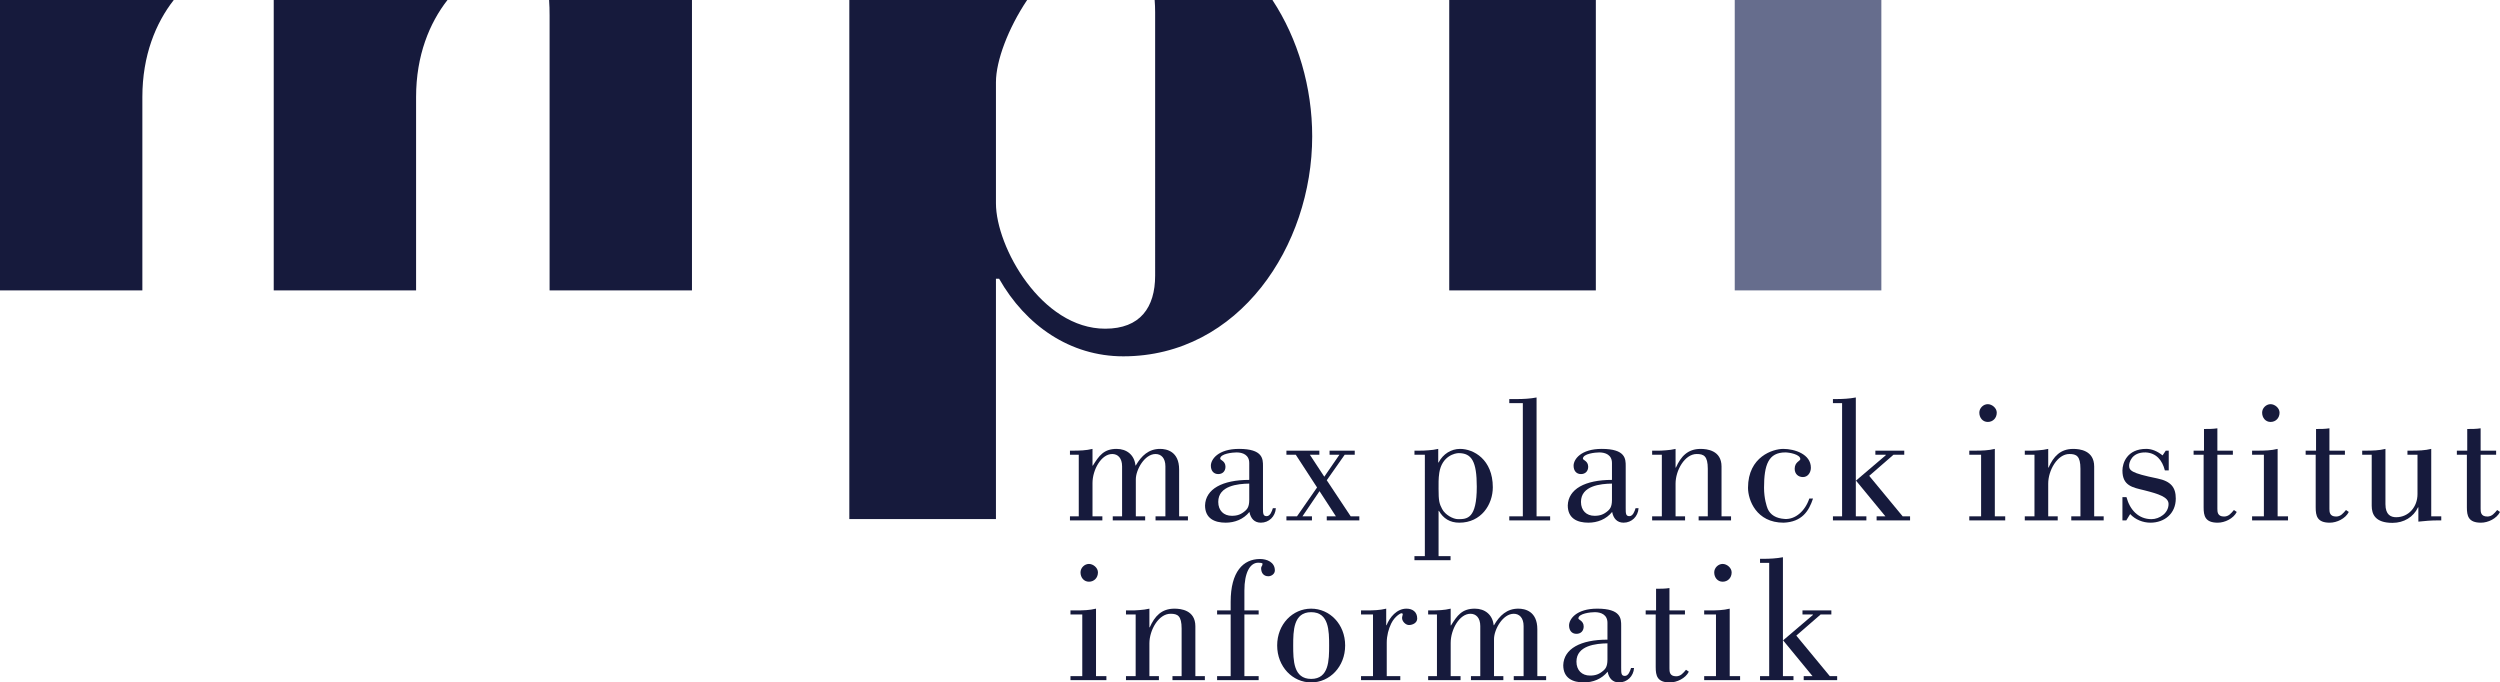
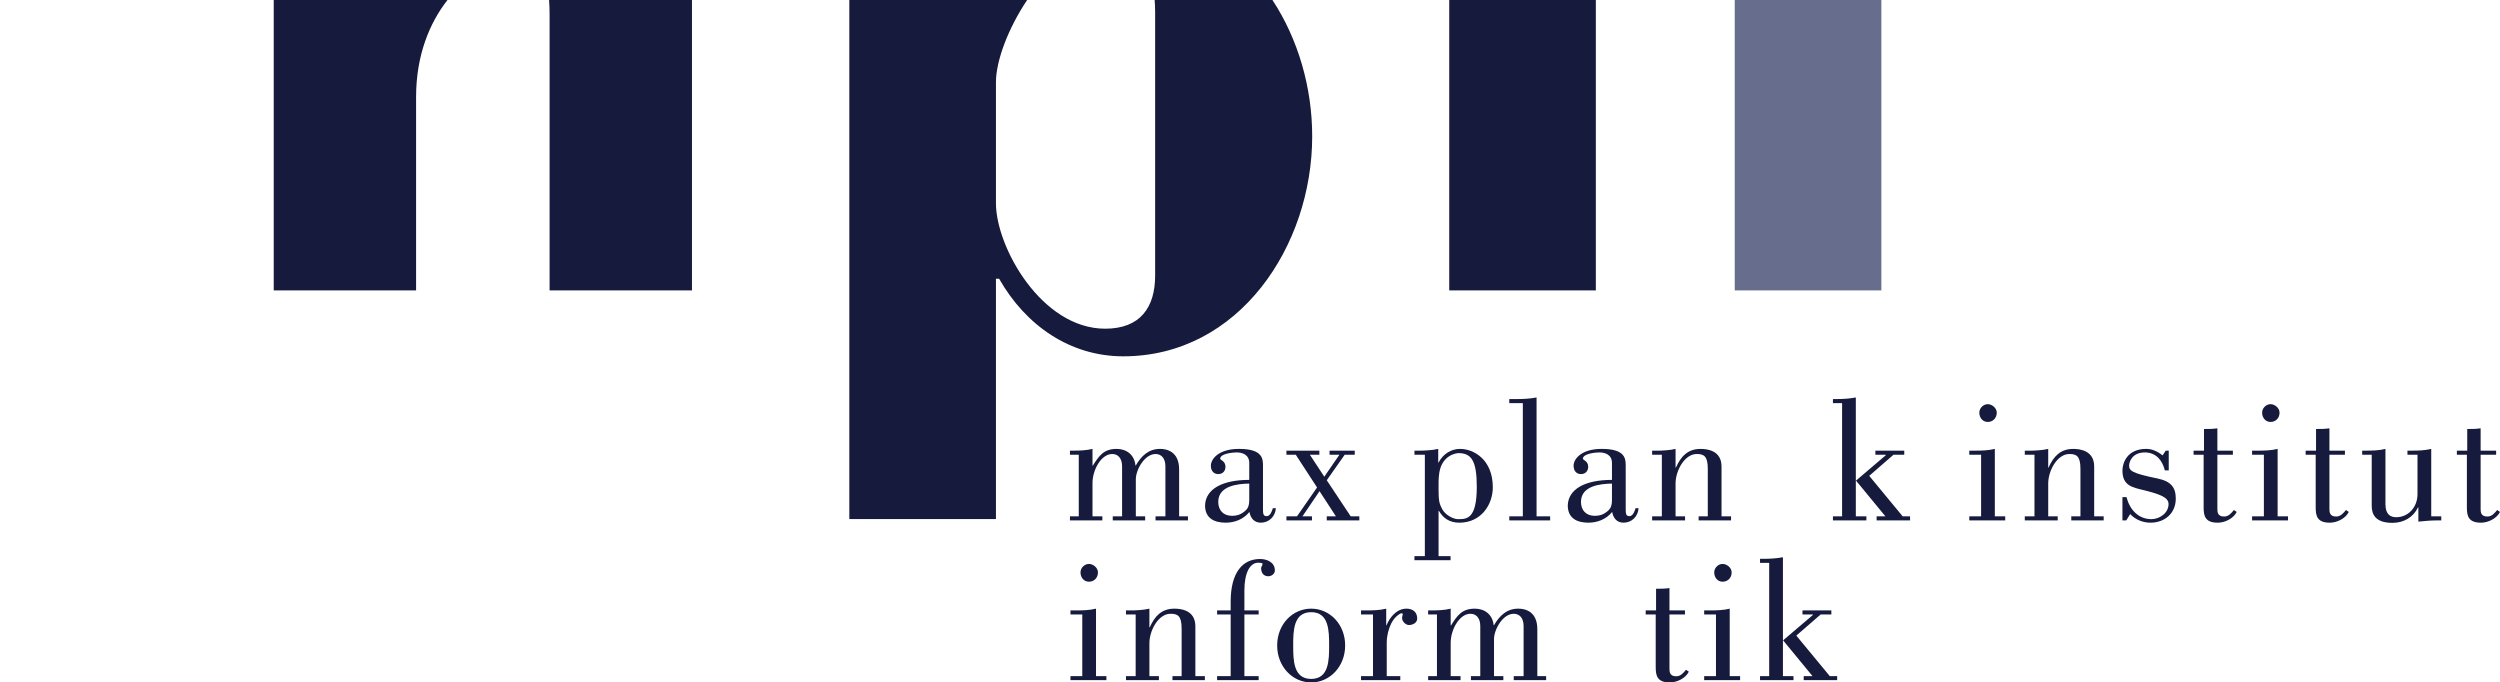
<svg xmlns="http://www.w3.org/2000/svg" version="1.1" id="Layer_1" x="0px" y="0px" width="390.447px" height="106.582px" viewBox="0 0 390.447 106.582" enable-background="new 0 0 390.447 106.582" xml:space="preserve">
  <g>
    <g>
      <polygon fill="#666D8D" points="270.93,0 293.828,0 293.828,45.354 270.93,45.354 270.93,0   " />
    </g>
    <g>
      <g>
        <path fill-rule="evenodd" clip-rule="evenodd" fill="#161A3C" d="M172.796,106.225v-0.632h-1.622V95.059     c-0.99,0.248-2.063,0.275-3.081,0.275h-0.908v0.633h1.843v9.626h-1.843v0.632H172.796L172.796,106.225z M168.753,89.394     c0,0.798,0.522,1.457,1.32,1.457c0.798,0,1.403-0.604,1.403-1.457c0-0.716-0.743-1.32-1.403-1.32     C169.386,88.073,168.753,88.678,168.753,89.394L168.753,89.394z" />
        <path fill="#161A3C" d="M177.366,105.593h-1.512v0.632h5.143v-0.632h-1.485v-5.116c0-2.062,1.43-4.62,3.3-4.62     c1.1,0,1.732,0.303,1.732,2.311v7.426h-1.43v0.632h5.061v-0.632h-1.485v-7.784c0-2.529-2.283-2.75-3.273-2.75     c-2.008,0-3.08,1.183-3.85,2.915h-0.055v-2.915c-0.495,0.11-1.018,0.192-1.54,0.221c-0.495,0.055-1.018,0.055-1.54,0.055h-0.578     v0.633h1.512V105.593L177.366,105.593z" />
        <path fill="#161A3C" d="M194.348,95.334v-3.108c0-2.75,0.853-4.345,2.173-4.345c0.192,0,0.661,0.027,0.661,0.165     c0,0.357-0.22,0.385-0.22,0.688c0,0.742,0.384,1.265,1.126,1.265c0.469,0,1.018-0.357,1.018-0.907     c0-1.293-1.236-1.788-2.309-1.788c-2.641,0-4.593,1.98-4.593,6.684v1.348h-2.118v0.633h2.118v9.626h-2.118v0.632h6.49v-0.632     h-2.228v-9.626h2.228v-0.633H194.348L194.348,95.334z" />
        <path fill-rule="evenodd" clip-rule="evenodd" fill="#161A3C" d="M204.775,95.059c-2.887,0-5.307,2.421-5.307,5.748     c0,3.328,2.42,5.775,5.307,5.775c2.889,0,5.309-2.447,5.309-5.775C210.084,97.479,207.664,95.059,204.775,95.059L204.775,95.059z      M204.775,95.608c2.779,0,2.807,2.916,2.807,5.198c0,2.311-0.027,5.226-2.807,5.226c-2.777,0-2.805-2.915-2.805-5.226     C201.971,98.524,201.998,95.608,204.775,95.608L204.775,95.608z" />
        <path fill="#161A3C" d="M216.496,95.059c-0.99,0.248-2.062,0.275-3.08,0.275h-0.852v0.633h1.869v9.626h-1.869v0.632h6.133v-0.632     h-2.117v-5.226c0-1.101,0.301-2.174,0.688-2.971c0.604-1.237,1.539-1.623,1.566-1.623c0.082,0,0.248,0,0.248,0.166     c0,0.109-0.109,0.357-0.109,0.577c0,0.55,0.576,1.1,1.072,1.1c0.576,0,1.293-0.33,1.293-1.018c0-1.045-0.744-1.54-1.678-1.54     c-1.514,0-2.613,1.348-3.109,2.586h-0.055V95.059L216.496,95.059z" />
        <path fill="#161A3C" d="M240.098,105.593v-7.316c0-2.833-1.951-3.218-2.969-3.218c-1.789,0-2.916,1.072-3.797,2.586h-0.055     c-0.164-1.65-1.375-2.586-2.941-2.586c-2.008,0-2.752,1.072-3.713,2.612h-0.057v-2.612c-0.99,0.248-2.062,0.275-3.08,0.275     h-0.439v0.633h1.375v9.626h-1.375v0.632h5.061v-0.632h-1.541v-5.198c0-2.09,1.377-4.538,3.08-4.538     c0.881,0,1.541,0.632,1.541,1.925v7.812h-1.457v0.632h5.061v-0.632h-1.459v-5.776c0-1.512,1.377-3.96,3.082-3.96     c0.879,0,1.539,0.632,1.539,1.925v7.812h-1.539v0.632h5.059v-0.632H240.098L240.098,105.593z" />
-         <path fill-rule="evenodd" clip-rule="evenodd" fill="#161A3C" d="M254.734,104.327c-0.139,0.468-0.412,1.237-0.963,1.237     c-0.578,0-0.578-0.439-0.578-1.265v-6.562c0-1.092,0-2.679-3.74-2.679c-3.273,0-4.4,1.642-4.4,2.624     c0,0.764,0.412,1.309,1.154,1.309c0.689,0,1.129-0.463,1.129-1.146c0-0.9-0.826-1.037-0.826-1.255     c0-0.791,1.953-0.982,2.559-0.982c0.963,0,1.98,0.382,1.98,1.665v2.626c-4.209,0-6.82,1.43-6.904,3.987     c0,2.035,1.486,2.695,3.219,2.695c1.402,0,2.777-0.522,3.713-1.678c0.191,1.018,0.77,1.678,1.787,1.678     c1.266,0,2.256-0.962,2.338-2.255H254.734L254.734,104.327z M251.049,103.034c0,1.155-0.385,1.458-0.605,1.678     c-0.66,0.578-1.238,0.798-2.117,0.798c-1.266,0-2.119-0.825-2.119-2.173c0-2.53,3.053-2.832,4.842-2.86V103.034L251.049,103.034z     " />
        <path fill="#161A3C" d="M257.021,95.967h1.566v8.223c0,1.32,0.221,2.393,2.201,2.393c1.1,0,2.447-0.632,2.971-1.678l-0.441-0.303     c-0.439,0.523-0.824,1.019-1.539,1.019c-1.045,0-1.045-0.743-1.045-1.238v-8.415h2.42v-0.633h-2.42v-3.493     c-0.688,0.11-1.375,0.11-2.092,0.11v3.383h-1.621V95.967L257.021,95.967z" />
        <path fill-rule="evenodd" clip-rule="evenodd" fill="#161A3C" d="M271.766,106.225v-0.632h-1.621V95.059     c-0.99,0.248-2.062,0.275-3.08,0.275h-0.908v0.633h1.842v9.626h-1.842v0.632H271.766L271.766,106.225z M267.725,89.394     c0,0.798,0.521,1.457,1.318,1.457c0.799,0,1.404-0.604,1.404-1.457c0-0.716-0.744-1.32-1.404-1.32     C268.355,88.073,267.725,88.678,267.725,89.394L267.725,89.394z" />
        <path fill-rule="evenodd" clip-rule="evenodd" fill="#161A3C" d="M283.129,95.967v0.082l-4.646,3.96l4.592,5.584h-1.375v0.632     h5.225v-0.632h-1.154l-5.225-6.326l3.795-3.3h1.678v-0.633h-4.51v0.633H283.129L283.129,95.967z M280.104,106.225v-0.632h-1.648     V87.028c-0.99,0.192-2.064,0.247-3.082,0.247h-0.494v0.633h1.43v17.685h-1.43v0.632H280.104L280.104,106.225z" />
      </g>
      <g>
        <path fill="#161A3C" d="M184.155,80.642v-7.316c0-2.832-1.953-3.218-2.97-3.218c-1.788,0-2.916,1.073-3.795,2.586h-0.055     c-0.165-1.65-1.375-2.586-2.942-2.586c-2.008,0-2.75,1.073-3.713,2.613h-0.055v-2.613c-0.99,0.248-2.062,0.275-3.081,0.275h-0.44     v0.633h1.375v9.626h-1.375v0.632h5.061v-0.632h-1.54v-5.198c0-2.09,1.375-4.538,3.08-4.538c0.88,0,1.54,0.633,1.54,1.925v7.812     h-1.458v0.632h5.061v-0.632h-1.458v-5.775c0-1.513,1.375-3.961,3.08-3.961c0.88,0,1.54,0.633,1.54,1.925v7.812h-1.54v0.632h5.061     v-0.632H184.155L184.155,80.642z" />
        <path fill-rule="evenodd" clip-rule="evenodd" fill="#161A3C" d="M198.791,79.376c-0.139,0.468-0.414,1.238-0.963,1.238     c-0.578,0-0.578-0.44-0.578-1.266v-6.562c0-1.092,0-2.679-3.74-2.679c-3.273,0-4.4,1.642-4.4,2.624     c0,0.764,0.412,1.31,1.155,1.31c0.688,0,1.127-0.464,1.127-1.146c0-0.9-0.825-1.037-0.825-1.256c0-0.791,1.953-0.981,2.558-0.981     c0.963,0,1.98,0.382,1.98,1.664v2.626c-4.208,0-6.821,1.431-6.903,3.987c0,2.036,1.485,2.696,3.218,2.696     c1.402,0,2.777-0.522,3.712-1.678c0.193,1.018,0.77,1.678,1.788,1.678c1.266,0,2.256-0.963,2.338-2.256H198.791L198.791,79.376z      M195.105,78.084c0,1.154-0.385,1.457-0.605,1.678c-0.66,0.577-1.237,0.797-2.117,0.797c-1.266,0-2.118-0.825-2.118-2.172     c0-2.531,3.053-2.833,4.841-2.86V78.084L195.105,78.084z" />
        <polygon fill="#161A3C" points="204.9,80.642 203.414,80.642 206.082,76.709 208.641,80.642 207.211,80.642 207.211,81.273      212.299,81.273 212.299,80.642 210.951,80.642 207.211,75.003 210.016,71.016 211.582,71.016 211.582,70.383 207.65,70.383      207.65,71.016 209.191,71.016 206.826,74.453 204.57,71.016 206.055,71.016 206.055,70.383 200.912,70.383 200.912,71.016      202.369,71.016 205.697,76.131 202.562,80.642 200.912,80.642 200.912,81.273 204.9,81.273 204.9,80.642    " />
      </g>
      <g>
        <path fill-rule="evenodd" clip-rule="evenodd" fill="#161A3C" d="M222.529,86.857h-1.623v0.632h5.639v-0.632h-1.871v-7.068h0.055     c0.689,1.183,1.707,1.843,3.191,1.843c3.41,0,5.225-2.833,5.225-5.528c0-4.346-2.998-5.996-5.115-5.996     c-1.375,0-2.641,0.771-3.355,2.118l-0.055,0.027v-2.146c-0.494,0.11-1.018,0.193-1.566,0.221     c-0.523,0.055-1.047,0.055-1.568,0.055h-0.578v0.633h1.623V86.857L222.529,86.857z M224.785,73.848     c0.412-2.667,2.502-3.08,3.023-3.08c2.037,0,2.834,1.293,2.834,5.254c0,5.005-1.512,5.06-2.916,5.06     c-0.797,0-2.035-0.688-2.502-1.595c-0.439-0.825-0.551-1.293-0.551-3.107C224.674,75.581,224.646,74.756,224.785,73.848     L224.785,73.848z" />
        <path fill="#161A3C" d="M242.098,81.273v-0.632h-2.119V62.077c-0.99,0.192-2.062,0.248-3.08,0.248h-1.182v0.632h2.117v17.685     h-2.117v0.632H242.098L242.098,81.273z" />
        <path fill-rule="evenodd" clip-rule="evenodd" fill="#161A3C" d="M255.439,79.376c-0.137,0.468-0.412,1.238-0.963,1.238     c-0.576,0-0.576-0.44-0.576-1.266v-6.562c0-1.092,0-2.679-3.74-2.679c-3.273,0-4.4,1.642-4.4,2.624     c0,0.764,0.412,1.31,1.154,1.31c0.688,0,1.127-0.464,1.127-1.146c0-0.9-0.824-1.037-0.824-1.256c0-0.791,1.953-0.981,2.557-0.981     c0.963,0,1.98,0.382,1.98,1.664v2.626c-4.207,0-6.82,1.431-6.902,3.987c0,2.036,1.484,2.696,3.219,2.696     c1.402,0,2.777-0.522,3.711-1.678c0.193,1.018,0.771,1.678,1.789,1.678c1.266,0,2.254-0.963,2.338-2.256H255.439L255.439,79.376z      M251.754,78.084c0,1.154-0.385,1.457-0.604,1.678c-0.66,0.577-1.238,0.797-2.119,0.797c-1.264,0-2.117-0.825-2.117-2.172     c0-2.531,3.053-2.833,4.84-2.86V78.084L251.754,78.084z" />
        <path fill="#161A3C" d="M259.543,80.642h-1.514v0.632h5.143v-0.632h-1.484v-5.115c0-2.063,1.43-4.621,3.301-4.621     c1.1,0,1.732,0.303,1.732,2.311v7.426h-1.43v0.632h5.061v-0.632h-1.486v-7.783c0-2.53-2.283-2.751-3.271-2.751     c-2.008,0-3.082,1.183-3.852,2.916h-0.055v-2.916c-0.496,0.11-1.018,0.193-1.541,0.221c-0.494,0.055-1.018,0.055-1.539,0.055     h-0.578v0.633h1.514V80.642L259.543,80.642z" />
-         <path fill="#161A3C" d="M282.574,77.864c-0.66,1.979-2.199,3.272-3.795,3.189c-1.43-0.082-2.281-0.66-2.695-1.567     c-0.164-0.385-0.578-1.65-0.578-3.301c0-3.603,0.689-5.527,3.328-5.527c0.605,0,2.338,0.303,2.338,1.045     c0,0.303-0.879,0.439-0.879,1.513c0,0.797,0.549,1.292,1.293,1.292c0.77,0,1.236-0.715,1.236-1.457     c0-2.118-2.529-2.943-4.318-2.943c-1.566,0-5.5,1.183-5.5,6.078c0,1.898,1.293,5.446,5.557,5.446     c2.859-0.11,3.959-1.815,4.592-3.768H282.574L282.574,77.864z" />
        <path fill-rule="evenodd" clip-rule="evenodd" fill="#161A3C" d="M294.516,71.016v0.082l-4.648,3.961l4.594,5.583h-1.375v0.632     h5.225v-0.632h-1.154l-5.227-6.326l3.797-3.3h1.678v-0.633h-4.512v0.633H294.516L294.516,71.016z M291.49,81.273v-0.632h-1.65     V62.077c-0.99,0.192-2.062,0.248-3.08,0.248h-0.494v0.632h1.43v17.685h-1.43v0.632H291.49L291.49,81.273z" />
      </g>
      <g>
        <path fill-rule="evenodd" clip-rule="evenodd" fill="#161A3C" d="M313.172,81.273v-0.632h-1.623V70.107     c-0.99,0.248-2.062,0.275-3.08,0.275h-0.908v0.633h1.844v9.626h-1.844v0.632H313.172L313.172,81.273z M309.129,64.442     c0,0.798,0.521,1.457,1.32,1.457c0.797,0,1.402-0.604,1.402-1.457c0-0.715-0.742-1.32-1.402-1.32     C309.762,63.122,309.129,63.728,309.129,64.442L309.129,64.442z" />
        <path fill="#161A3C" d="M317.74,80.642h-1.512v0.632h5.143v-0.632h-1.484v-5.115c0-2.063,1.43-4.621,3.301-4.621     c1.1,0,1.732,0.303,1.732,2.311v7.426h-1.432v0.632h5.061v-0.632h-1.484v-7.783c0-2.53-2.283-2.751-3.273-2.751     c-2.008,0-3.08,1.183-3.85,2.916h-0.055v-2.916c-0.496,0.11-1.018,0.193-1.541,0.221c-0.494,0.055-1.018,0.055-1.539,0.055     h-0.578v0.633h1.512V80.642L317.74,80.642z" />
        <path fill="#161A3C" d="M338.244,70.383l-0.496,0.742c-0.852-0.688-1.705-1.018-2.557-1.018c-2.998,0-3.713,2.229-3.713,3.383     c0,2.394,1.594,2.641,3.41,3.081c2.283,0.577,3.795,1.072,3.795,2.145c0,1.431-1.43,2.365-2.668,2.365     c-2.035,0-3.383-1.457-3.904-3.438h-0.633v3.63h0.605l0.604-0.989c0.799,0.88,2.008,1.348,3.164,1.348     c2.172,0,3.959-1.403,3.959-3.768c0-1.733-0.742-2.696-2.859-3.136c-4.207-0.853-4.428-1.266-4.428-2.063     c0-0.329,0.33-2.062,2.586-2.007c1.648,0.082,2.584,1.21,2.996,2.805h0.605v-3.08H338.244L338.244,70.383z" />
        <path fill="#161A3C" d="M342.594,71.016h1.566v8.223c0,1.32,0.221,2.394,2.201,2.394c1.1,0,2.447-0.633,2.971-1.678l-0.441-0.303     c-0.439,0.522-0.824,1.018-1.539,1.018c-1.045,0-1.045-0.742-1.045-1.237v-8.416h2.42v-0.633h-2.42v-3.492     C345.619,67,344.932,67,344.217,67v3.383h-1.623V71.016L342.594,71.016z" />
        <path fill-rule="evenodd" clip-rule="evenodd" fill="#161A3C" d="M357.34,81.273v-0.632h-1.623V70.107     c-0.99,0.248-2.062,0.275-3.08,0.275h-0.908v0.633h1.842v9.626h-1.842v0.632H357.34L357.34,81.273z M353.297,64.442     c0,0.798,0.521,1.457,1.318,1.457c0.799,0,1.404-0.604,1.404-1.457c0-0.715-0.744-1.32-1.404-1.32     C353.93,63.122,353.297,63.728,353.297,64.442L353.297,64.442z" />
        <path fill="#161A3C" d="M360.094,71.016h1.568v8.223c0,1.32,0.219,2.394,2.199,2.394c1.1,0,2.447-0.633,2.971-1.678l-0.439-0.303     c-0.441,0.522-0.826,1.018-1.541,1.018c-1.045,0-1.045-0.742-1.045-1.237v-8.416h2.42v-0.633h-2.42v-3.492     C363.119,67,362.432,67,361.717,67v3.383h-1.623V71.016L360.094,71.016z" />
        <path fill="#161A3C" d="M381.275,80.642h-1.568V70.107c-0.99,0.248-2.062,0.275-3.08,0.275h-0.633v0.633h1.568v6.16     c0,1.98-1.375,3.603-3.328,3.603c-0.824,0-1.678-0.357-1.678-2.034v-8.637c-0.99,0.248-2.062,0.275-3.08,0.275h-0.551v0.633     h1.486v7.976c0,1.32,0.549,2.668,3.244,2.668c1.789,0,3.273-0.908,3.988-2.421h0.055v2.229c0.99-0.11,2.008-0.193,2.998-0.193     h0.578V80.642L381.275,80.642z" />
        <path fill="#161A3C" d="M383.709,71.016h1.566v8.223c0,1.32,0.221,2.394,2.201,2.394c1.1,0,2.447-0.633,2.971-1.678l-0.441-0.303     c-0.439,0.522-0.824,1.018-1.539,1.018c-1.045,0-1.045-0.742-1.045-1.237v-8.416h2.42v-0.633h-2.42v-3.492     C386.734,67,386.047,67,385.33,67v3.383h-1.621V71.016L383.709,71.016z" />
      </g>
    </g>
    <g>
      <path fill="#161A3C" d="M69.887,0c-2.803,3.587-4.903,8.644-4.903,15.16v30.195H42.75V0H69.887L69.887,0z" />
      <polygon fill="#161A3C" points="226.34,0 249.236,0 249.236,45.354 226.34,45.354 226.34,0   " />
      <g>
        <path fill="#161A3C" d="M85.757,0h22.314v45.354H85.834V2.402C85.834,1.613,85.815,0.773,85.757,0L85.757,0z" />
-         <path fill="#161A3C" d="M27.137,0c-2.803,3.587-4.903,8.644-4.903,15.16v30.195H0V0H27.137L27.137,0z" />
        <path fill="#161A3C" d="M160.417,0c-2.962,4.425-4.871,9.499-4.871,12.838v18.917c0,6.804,7.107,19.581,17.063,19.581     c5.474,0,7.799-3.32,7.799-8.298V1.884c0-0.619-0.028-1.268-0.075-1.884h18.394c4.006,6.091,6.211,13.647,6.211,21.3     c0,17.091-11.421,34.35-29.508,34.35c-8.298,0-15.237-4.813-19.385-12.113h-0.499v37.534h-22.9V0H160.417L160.417,0z" />
      </g>
    </g>
  </g>
</svg>